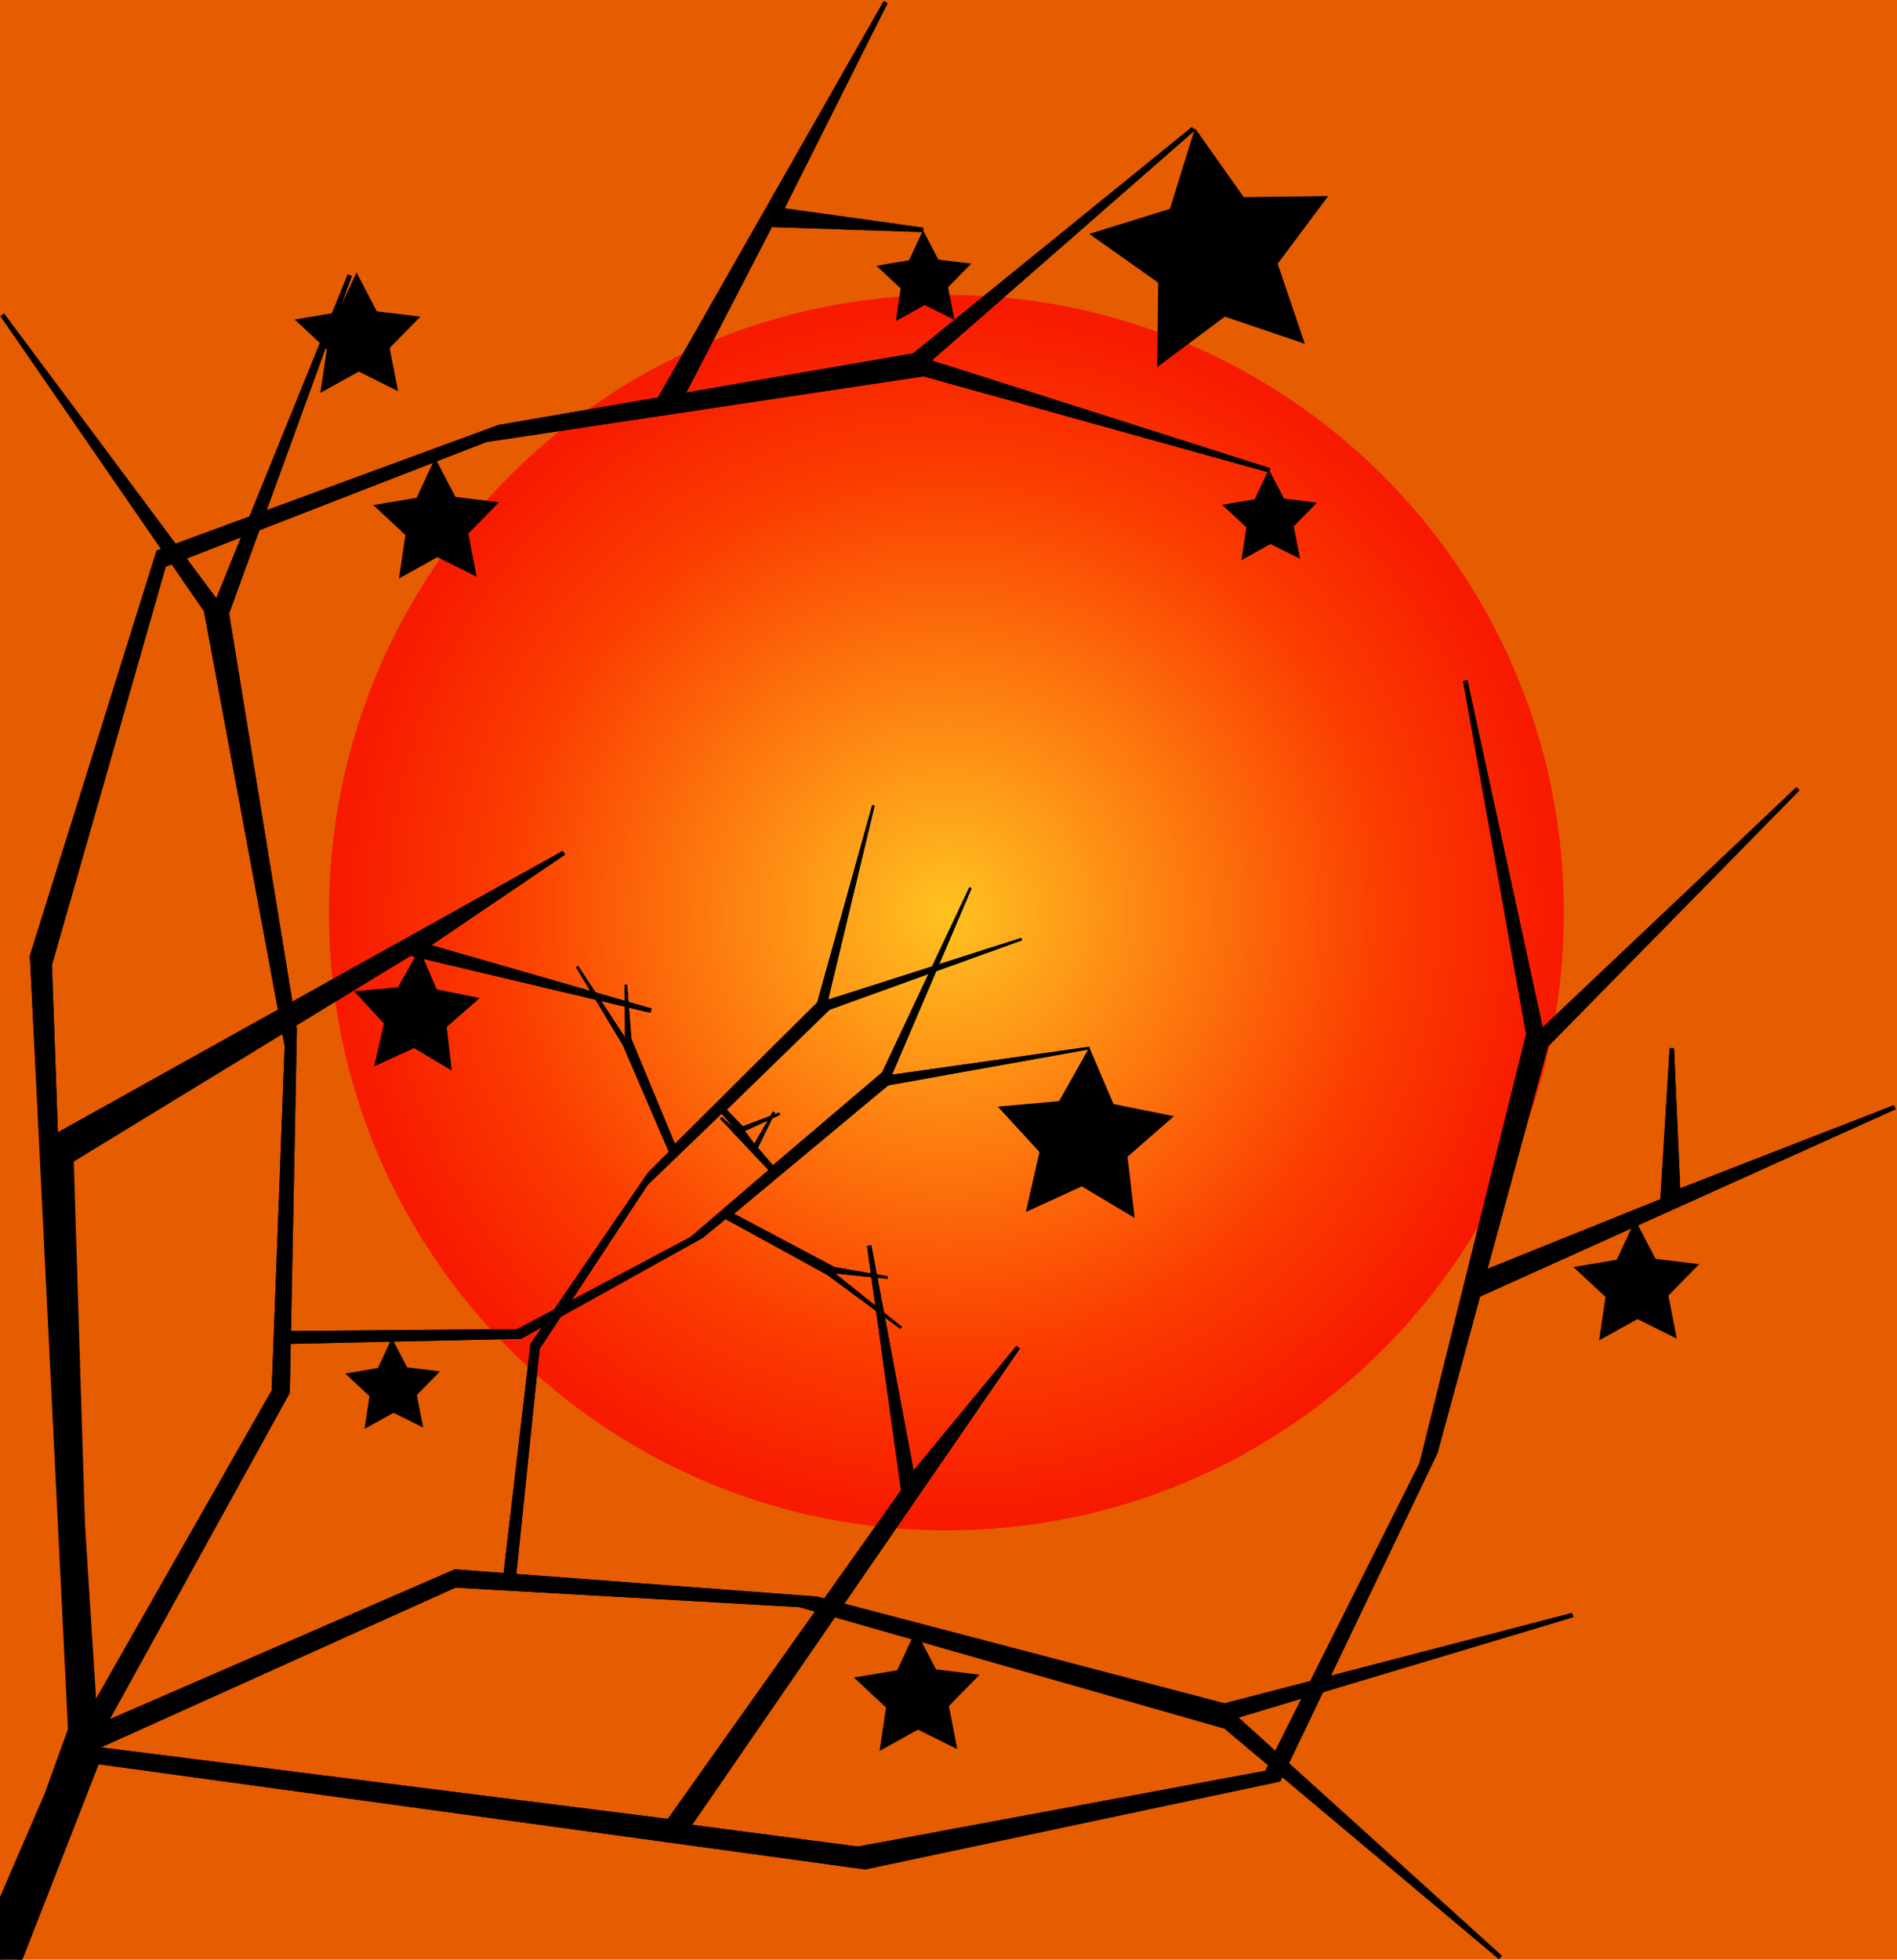
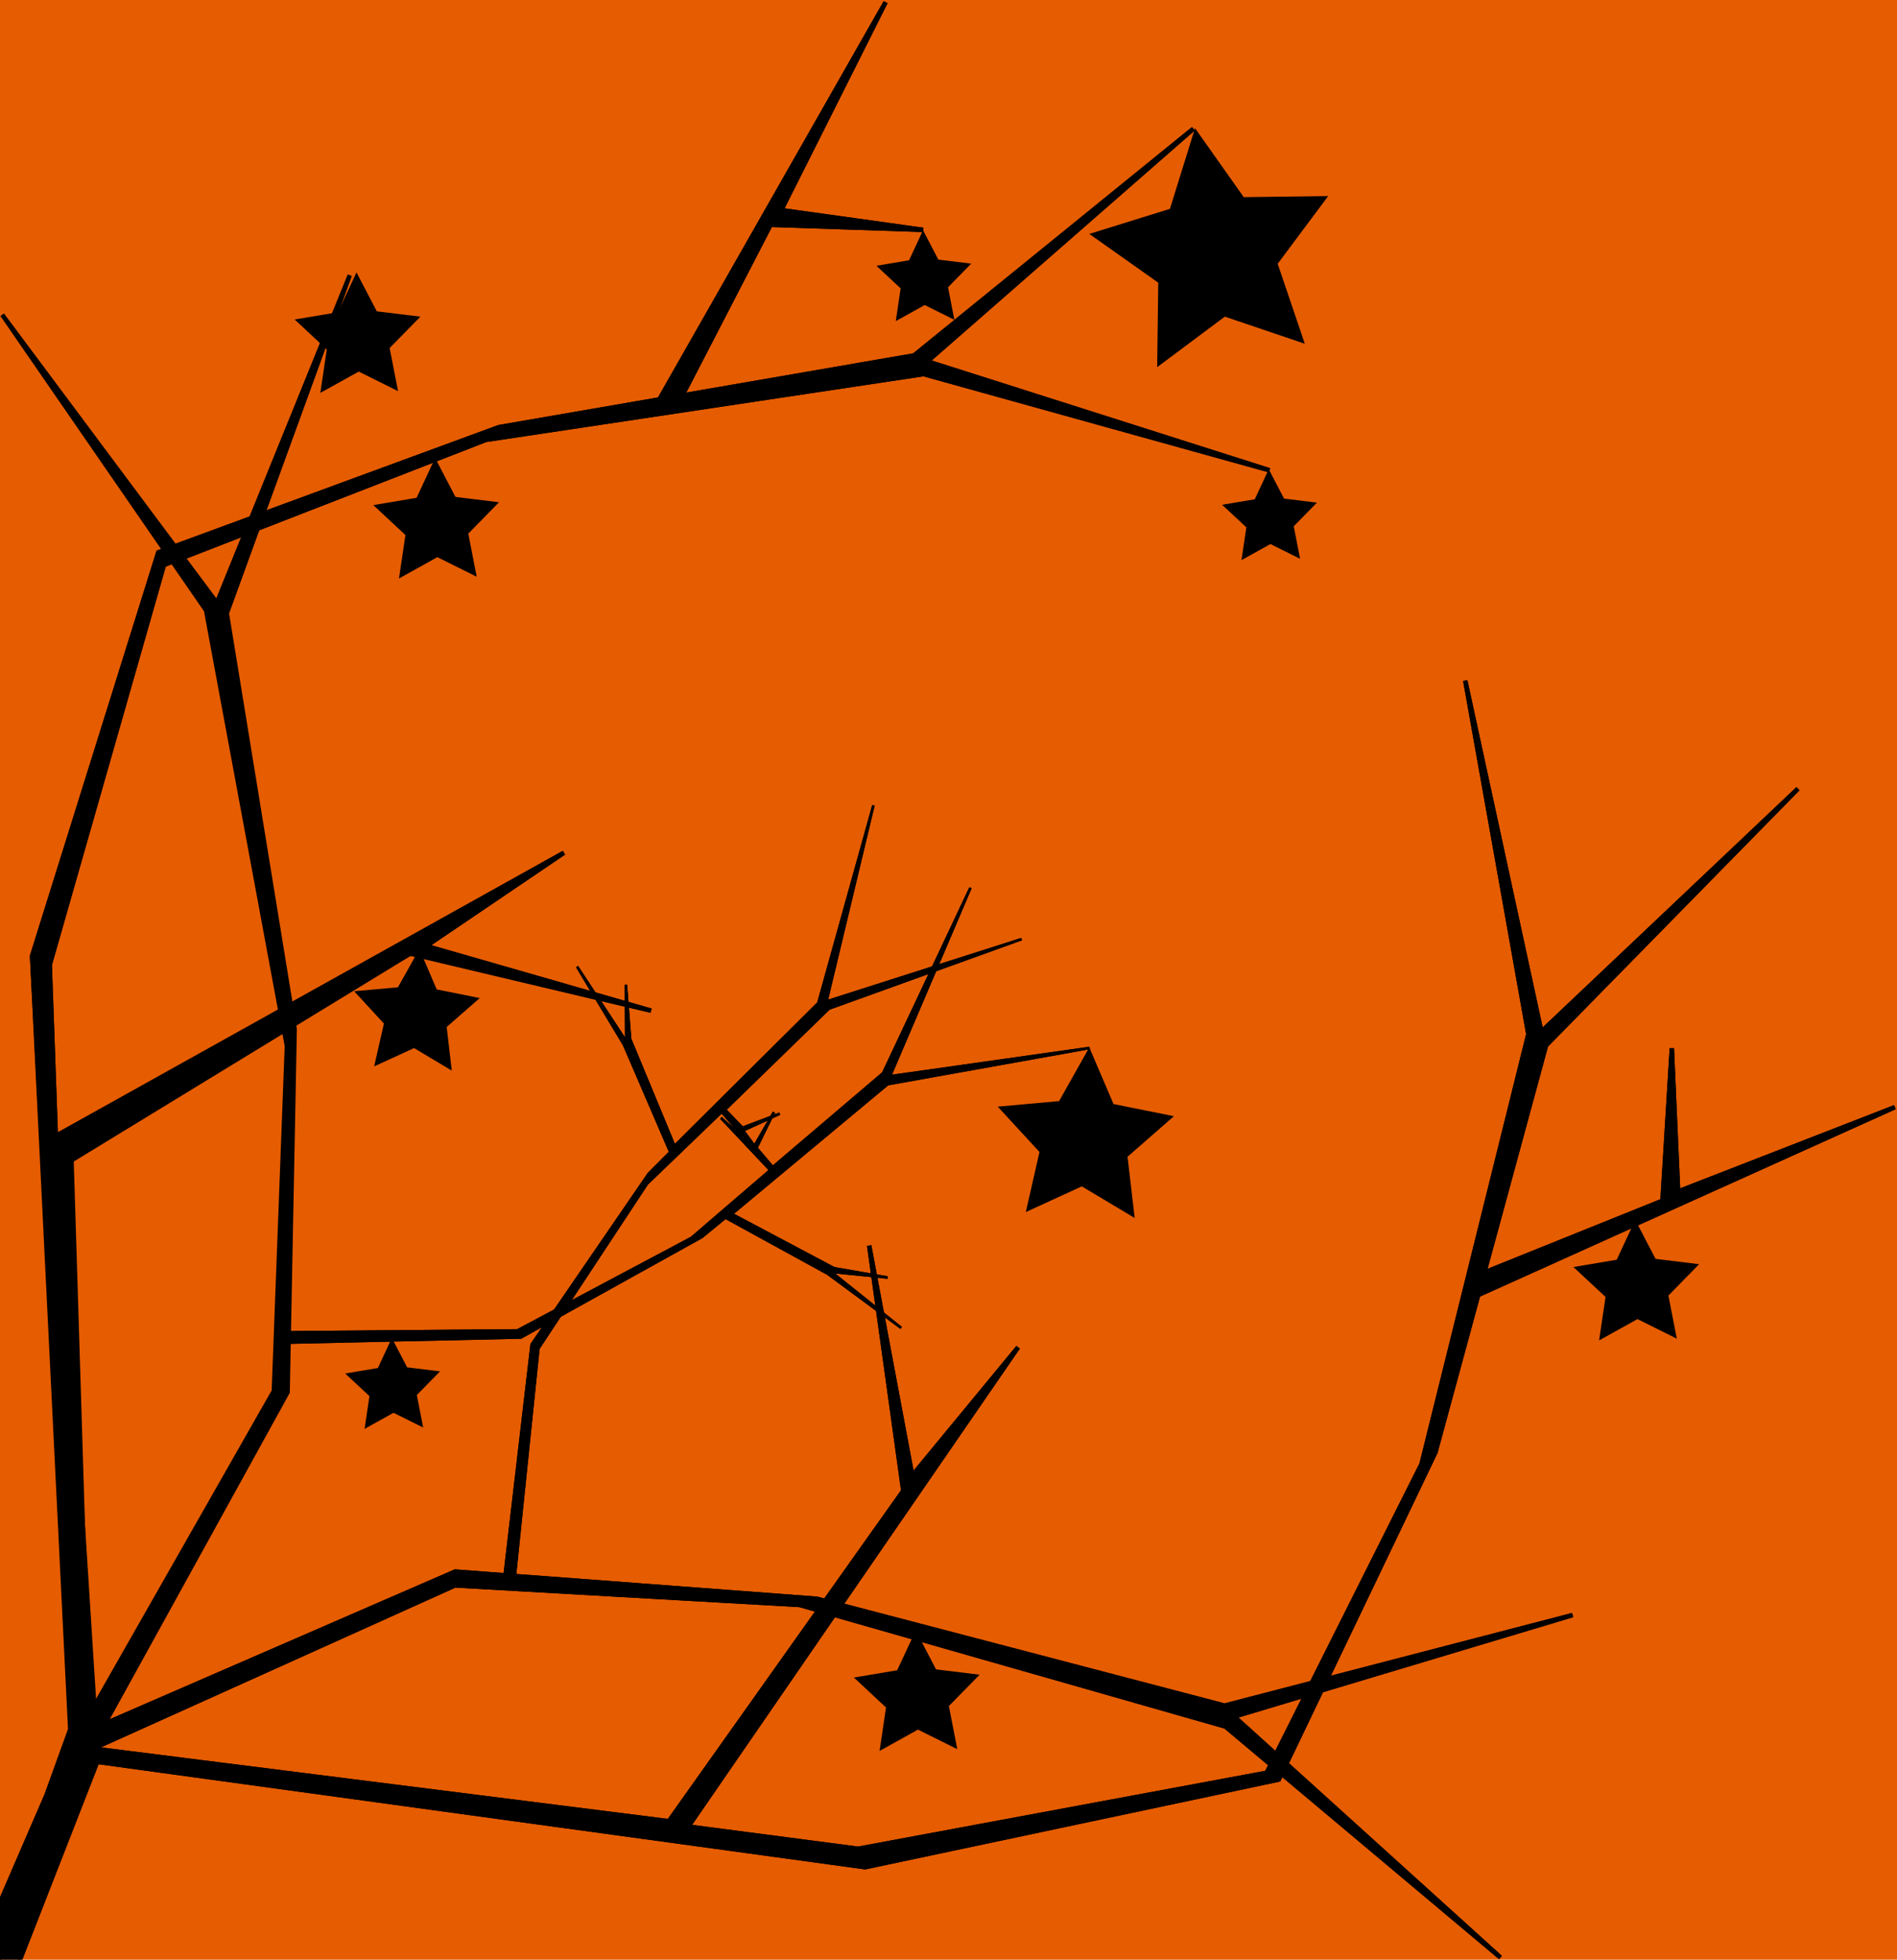
<svg xmlns="http://www.w3.org/2000/svg" viewBox="0 0 300.34 310.14">
  <defs>
    <radialGradient id="a" gradientUnits="userSpaceOnUse" cy="168.75" cx="155.33" r="81.535">
      <stop offset="0" stop-color="#ffc221" />
      <stop offset=".703" stop-color="#fb3f00" />
      <stop offset="1" stop-color="#f71800" />
    </radialGradient>
  </defs>
  <path fill="#e65c00" d="M-.516-.002h301.37v311.17H-.516z" />
-   <path d="M236.86 168.75c0 45.03-36.504 81.535-81.535 81.535-45.03 0-81.535-36.504-81.535-81.535 0-45.03 36.504-81.535 81.535-81.535 45.03 0 81.535 36.504 81.535 81.535z" transform="translate(-36.391 -57.9) scale(1.199)" fill="url(#a)" />
  <g stroke="#000">
-     <path d="M10.836 277.236l32.52-57.087 2.067-54.62-12.795-68.923L.35 49.816l33.983 45.569 21.045-51.83L35.911 97.06l10.743 65.844-1.119 57.428-32.074 58.132-2.624-1.23z" stroke-width=".697" />
    <path d="M44.448 210.866l37.489-.32 27.542-14.638 12.47-10.717-7.807-8.275 5.2 4.63 3.19-5.532-2.776 5.66 2.586 3.028 17.475-14.865 13.833-29.34-12.743 29.83 31.606-4.474-31.98 5.733-24.672 20.539 16.188 8.587 8.493 1.473-8.947-.907 11.077 8.876-11.621-8.573-16.201-8.88-3.724 3.06-28.656 15.912-37.877.84-.146-1.648h0z" stroke-width=".397" />
    <path d="M7.332 284.142L.12 300.804l-.317 10.223 3.053-.053 12.626-32.33-6.096-95.72 55.564-32.02 38.12 9.042-35.585-10.23 21.787-14.754L8.839 179.78l-.967-27.093 18.081-63.273 50.95-19.793 69.322-10.417 54.766 15.226-54.17-17.236 42.115-36.818-44.213 35.874-36.694 6.339 13.967-27.014 24.16.805-22.467-3.131L140.21.352l-35.818 62.864-25.41 4.387-53.914 19.813-19.99 63.887 6.039 122.382-3.783 10.457z" stroke-width=".697" />
    <path d="M10.836 277.236l32.52-57.087 2.067-54.62-12.795-68.923L.35 49.816l33.983 45.569 21.045-51.83L35.911 97.06l10.743 65.844-1.119 57.428-32.074 58.132-2.624-1.23z" stroke-width=".697" />
    <path d="M44.448 210.866l37.489-.32 27.542-14.638 12.47-10.717-7.807-8.275 5.2 4.63 3.19-5.532-2.776 5.66 2.586 3.028 17.475-14.865 13.833-29.34-12.743 29.83 31.606-4.474-31.98 5.733-24.672 20.539 16.188 8.587 8.493 1.473-8.947-.907 11.077 8.876-11.621-8.573-16.201-8.88-3.724 3.06-28.656 15.912-37.877.84-.146-1.648h0z" stroke-width=".397" />
    <path d="M11.638 276.73l2.545-.722-2.861-92.374 53.629-32.73 38.12 9.043-35.586-10.23 21.787-14.755-80.432 44.82-.967-27.093 18.08-63.274 50.95-19.793 69.323-10.417 54.766 15.227-54.17-17.237 42.115-36.818-44.214 35.875-36.694 6.339 13.968-27.014 24.159.805-22.466-3.132L140.21.353l-35.818 62.863-25.411 4.388-53.914 19.813-19.99 63.886 6.562 125.43z" stroke-width=".697" />
  </g>
  <path d="M206.58 54.403l-12.658-4.293-10.714 7.995.171-13.367-10.914-7.718 12.765-3.968 3.968-12.765 7.718 10.914 13.367-.17-7.995 10.712 4.293 12.66zM179.644 192.753l-8.372-4.997-8.863 4.065 2.165-9.507-6.604-7.173 9.71-.879 4.782-8.497 3.836 8.963 9.559 1.922-7.34 6.418 1.127 9.685zM71.524 169.432l-5.967-3.562-6.318 2.897 1.544-6.776-4.708-5.113 6.922-.626 3.408-6.057 2.734 6.389 6.814 1.37-5.232 4.574.803 6.904zM75.47 91.27l-6.223-3.093-6.077 3.372 1.02-6.875-5.085-4.737 6.853-1.154 2.934-6.3 3.216 6.16 6.899.844-4.866 4.962 1.329 6.822zM63.018 61.9l-6.223-3.094-6.077 3.372 1.02-6.874-5.085-4.738 6.853-1.154 2.935-6.3 3.215 6.16 6.899.844-4.866 4.963 1.33 6.821zM265.476 211.855l-6.223-3.094-6.077 3.372 1.02-6.874-5.085-4.737 6.853-1.155 2.935-6.3 3.215 6.161 6.899.844-4.866 4.962 1.33 6.821zM151.559 276.824l-6.223-3.094-6.077 3.373 1.02-6.875-5.085-4.737 6.853-1.155 2.934-6.3 3.216 6.161 6.898.844-4.865 4.962 1.329 6.822zM66.997 225.922l-4.692-2.333-4.583 2.542.77-5.183-3.835-3.573 5.168-.87 2.212-4.75 2.425 4.645 5.202.636-3.67 3.742 1.003 5.144zM205.831 88.434L201.14 86.1l-4.583 2.543.77-5.184-3.835-3.572 5.168-.87 2.212-4.751 2.425 4.645 5.202.637-3.67 3.741 1.003 5.144zM151.098 50.609l-4.692-2.333-4.582 2.543.769-5.184-3.834-3.572 5.167-.87 2.213-4.751 2.424 4.645 5.202.637-3.669 3.741 1.002 5.144z" />
  <g stroke="#000">
    <path d="M12.14 277.894l59.901-26.987 54.572 3.097 67.408 19.243 43.535 36.55-42.159-38.133 53.585-16.06-55.104 14.331-64.536-16.909-57.277-4.306-60.9 26.445.977 2.729z" stroke-width=".697" />
    <path d="M81.386 250.696l3.857-37.291 17.172-26.038 11.846-11.403 7.5 8.553-4.117-5.613 5.808-2.654-5.896 2.23-2.771-2.861 16.448-15.994 30.514-11.002-30.9 9.87 7.438-31.042-8.726 31.295-22.776 22.624-7.02-16.926-.666-8.593.06 8.992-7.792-11.865 7.438 12.378 7.312 16.967-3.4 3.418-18.544 27.027-4.41 37.629 1.626.3h0z" stroke-width=".397" />
    <path d="M13.493 278.57l.711-1.906 91.691 11.567 37.12-52.295-5.403-38.803 6.826 36.392 16.745-20.297-52.21 75.843 26.88 3.52 64.698-12.029 24.513-48.854 16.912-68.03-9.99-55.958 12.048 55.554 40.628-38.452-39.887 40.63L235 201.386l28.212-11.356 1.478-24.127.998 22.661 34.31-13.342-65.964 29.726-6.766 24.883-24.813 51.803-65.487 13.871-123.48-16.936z" stroke-width=".697" />
    <path d="M12.14 277.894l59.901-26.987 54.572 3.097 67.408 19.243 43.535 36.55-42.159-38.133 53.585-16.06-55.104 14.331-64.536-16.909-57.277-4.306-60.9 26.445.977 2.729z" stroke-width=".697" />
    <path d="M81.386 250.696l3.857-37.291 17.172-26.038 11.846-11.403 7.5 8.553-4.117-5.613 5.808-2.654-5.896 2.23-2.771-2.861 16.448-15.994 30.514-11.002-30.9 9.87 7.438-31.042-8.726 31.295-22.776 22.624-7.02-16.926-.666-8.593.06 8.992-7.792-11.865 7.438 12.378 7.312 16.967-3.4 3.418-18.544 27.027-4.41 37.629 1.626.3h0z" stroke-width=".397" />
    <path d="M13.493 278.57l.711-1.906 91.691 11.567 37.12-52.295-5.403-38.803 6.826 36.392 16.745-20.297-52.21 75.843 26.88 3.52 64.698-12.029 24.513-48.854 16.912-68.03-9.99-55.958 12.048 55.554 40.628-38.452-39.887 40.63L235 201.386l28.212-11.356 1.478-24.127.998 22.661 34.31-13.342-65.964 29.726-6.766 24.883-24.813 51.803-65.487 13.871-123.48-16.936z" stroke-width=".697" />
  </g>
</svg>